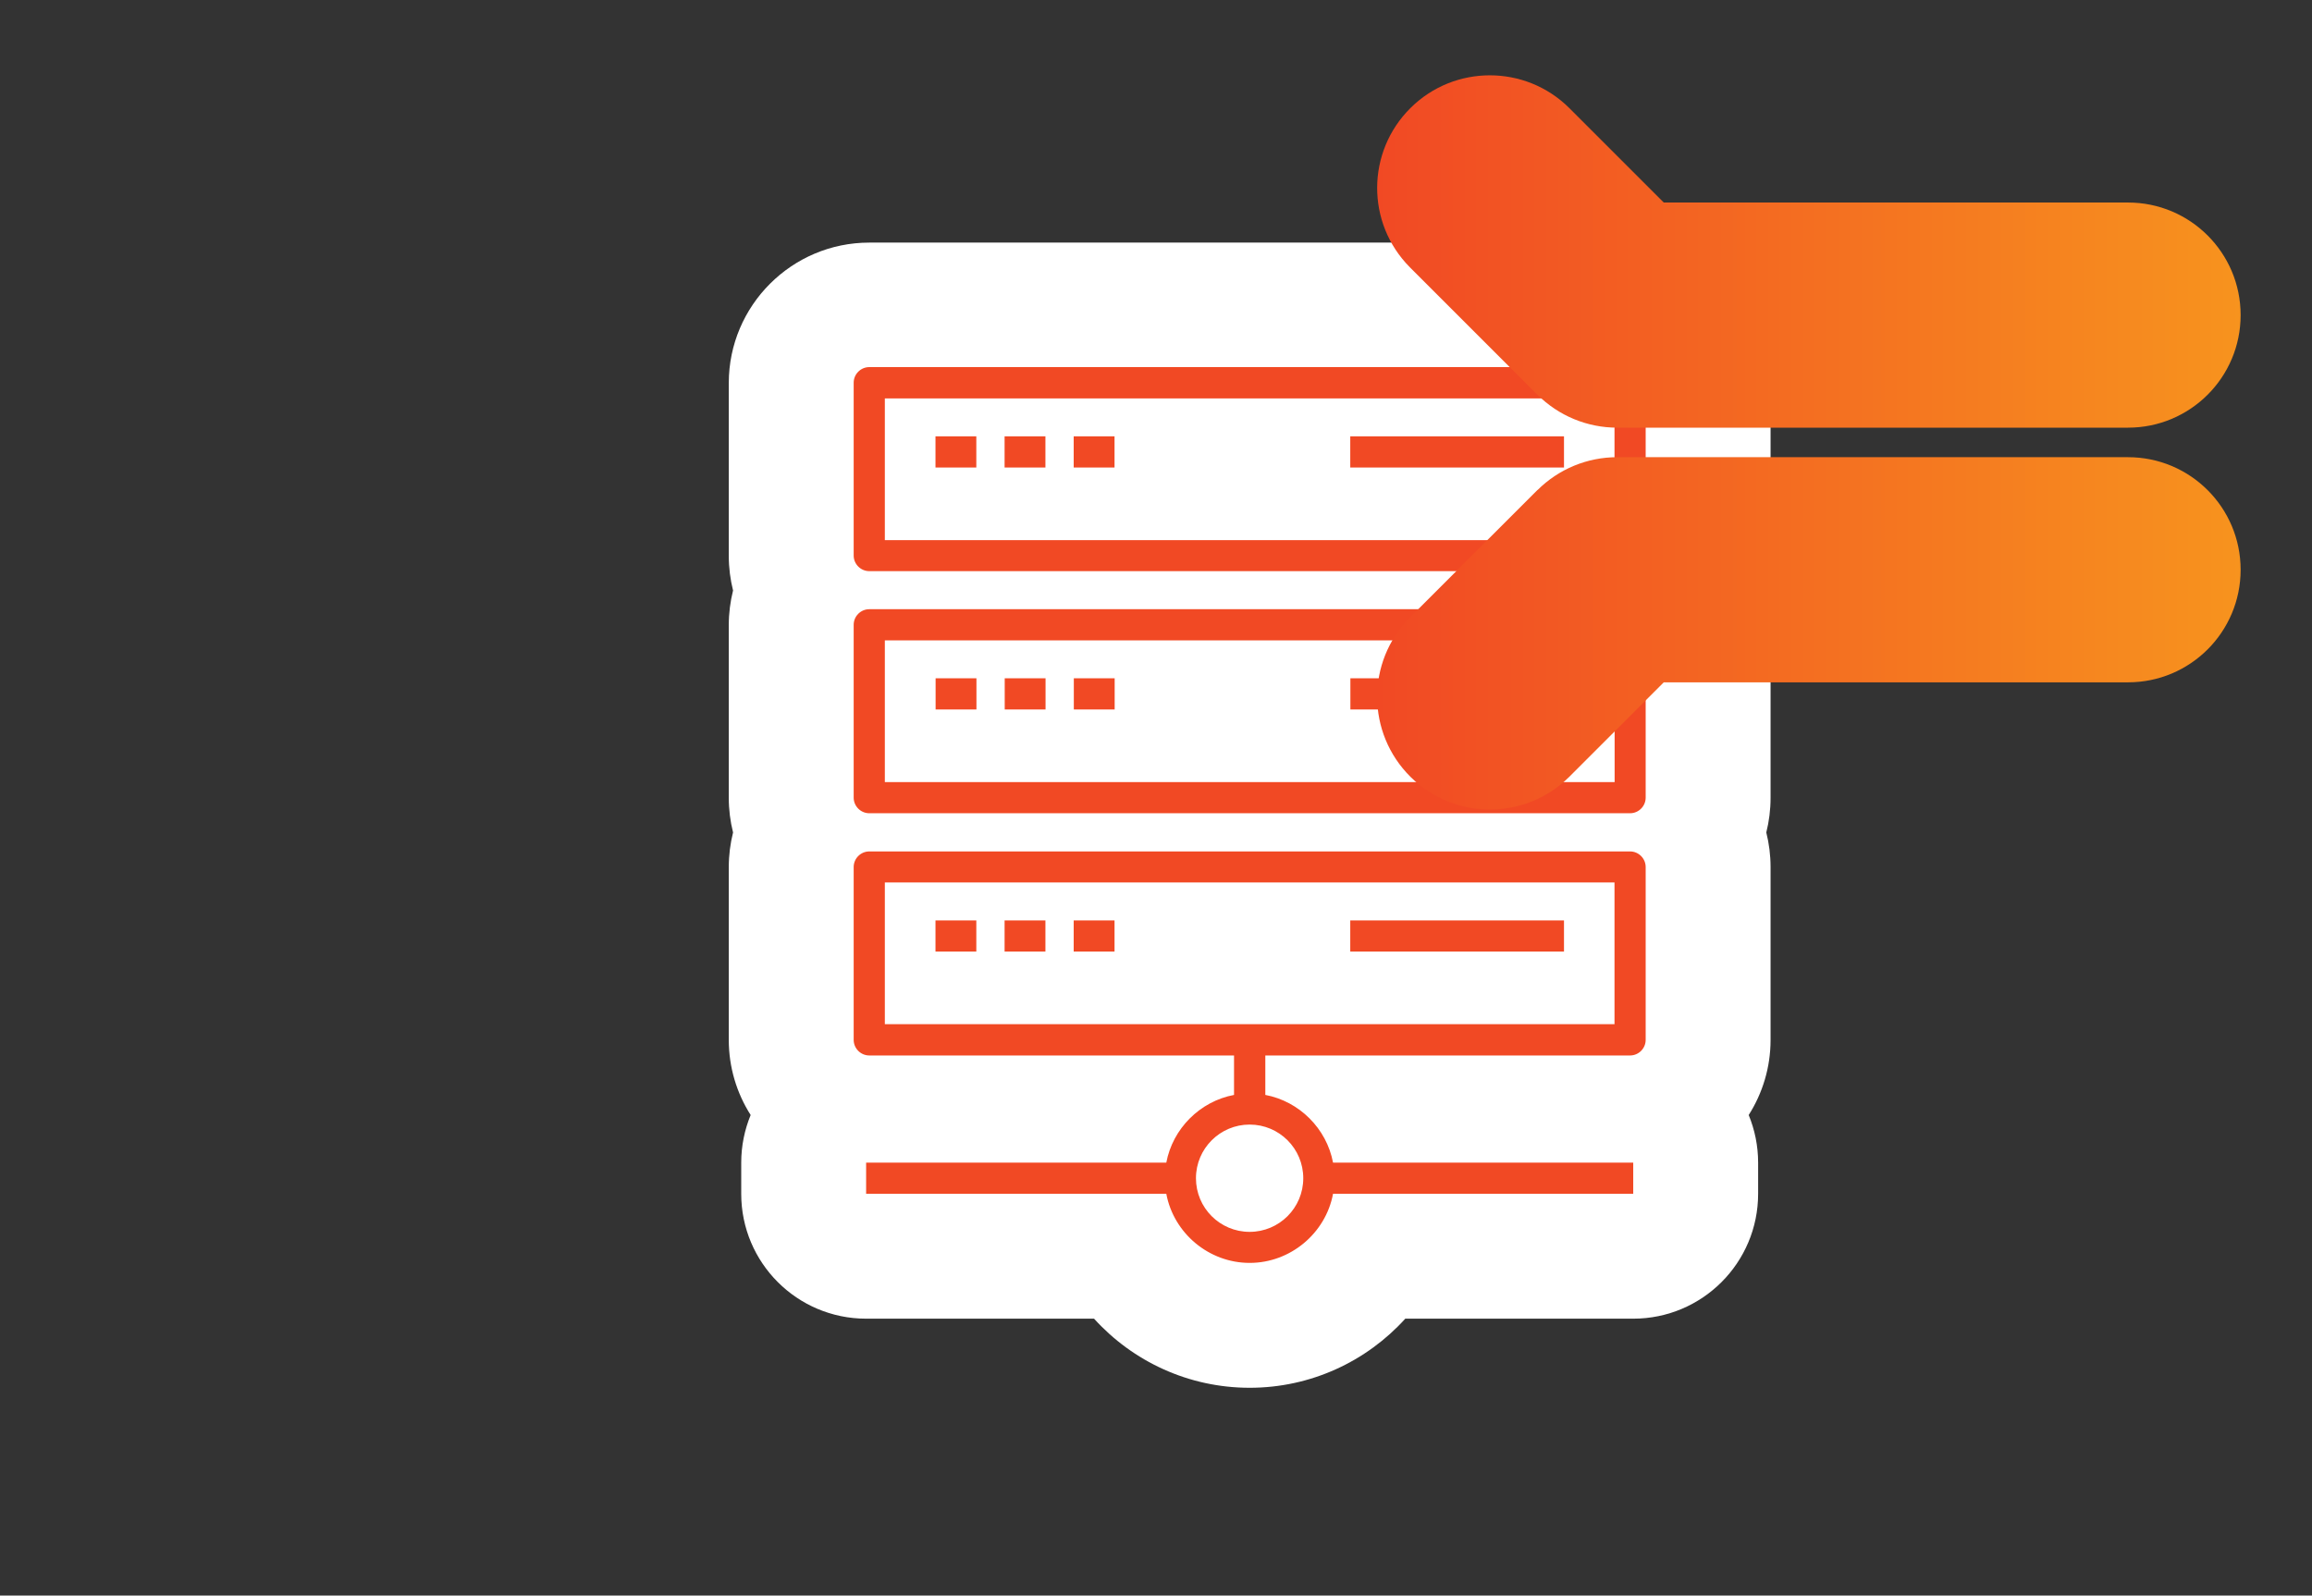
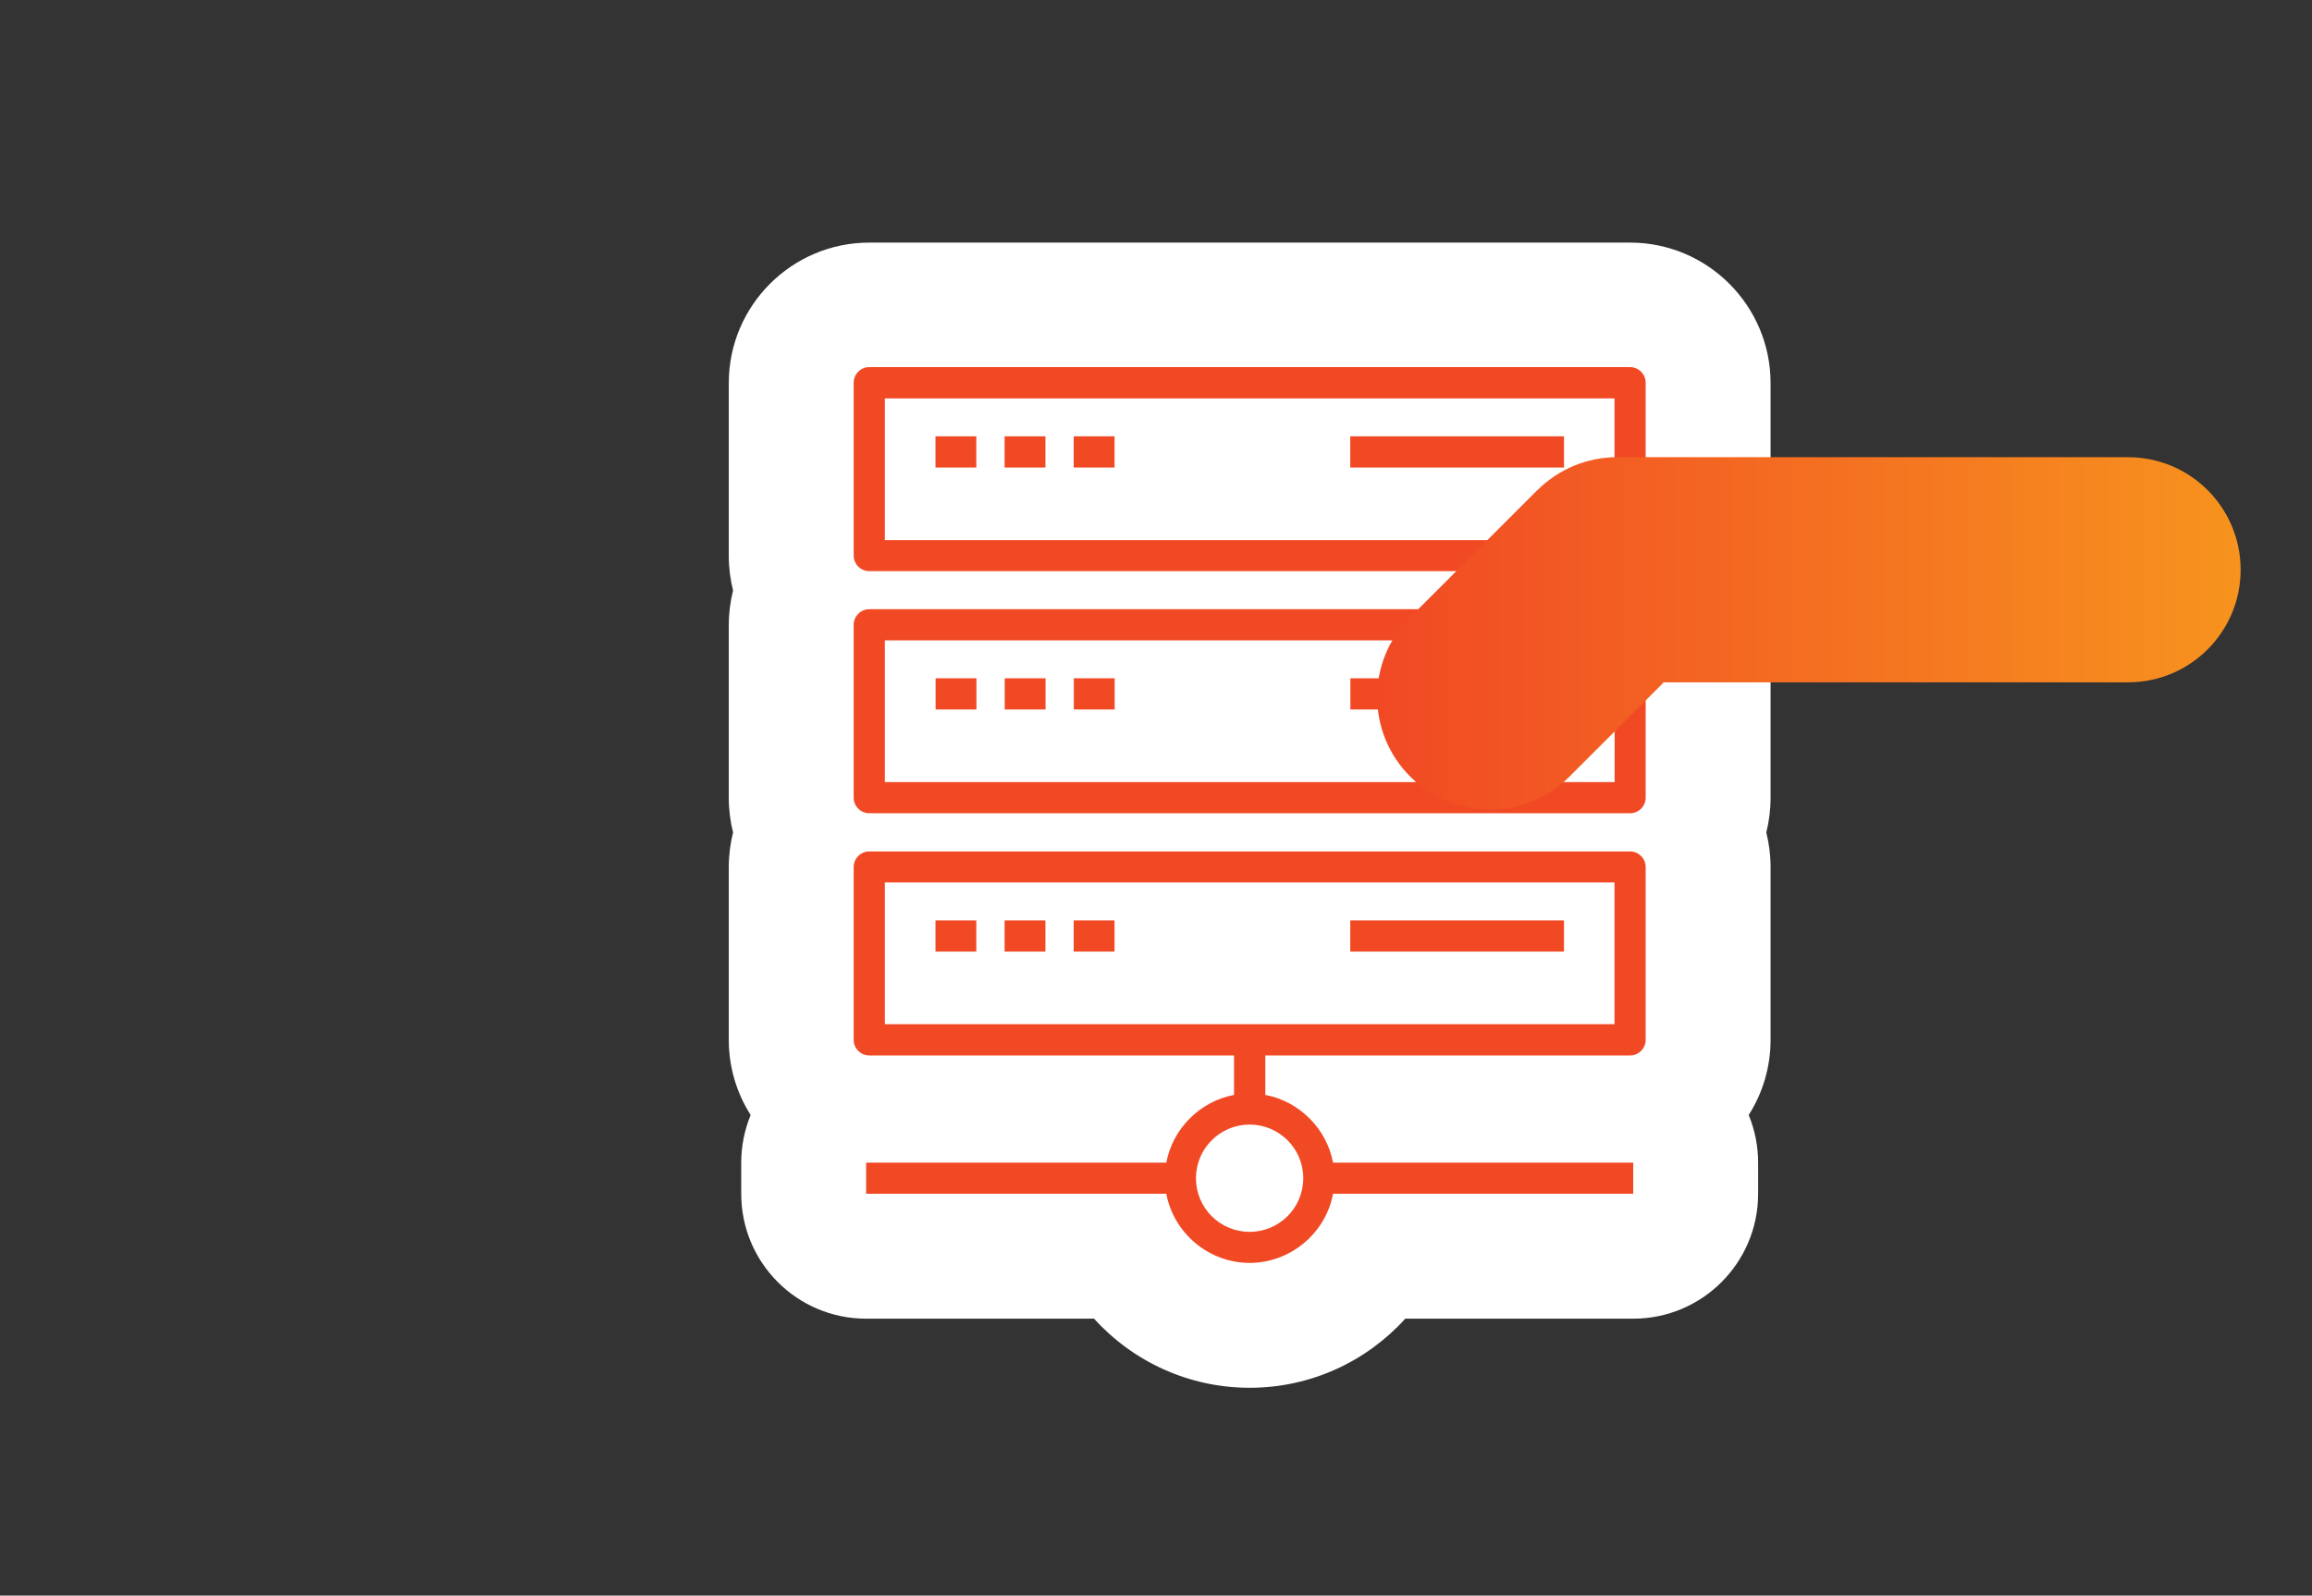
<svg xmlns="http://www.w3.org/2000/svg" width="184" height="127" viewBox="0 0 184 127" fill="none">
  <rect x="0" y="0" width="184" height="127" fill="#333333" stroke="none" />
  <path d="M99.45 110.21C94.67 110.21 90.26 108.09 87.22 104.71H69.18C63.69 104.71 59.24 100.26 59.24 94.77V92.79C59.24 91.37 59.54 90.03 60.07 88.81C58.92 87.08 58.25 85.01 58.25 82.78V69.02C58.25 68.07 58.37 67.15 58.6 66.27C58.37 65.39 58.25 64.47 58.25 63.52V49.76C58.25 48.81 58.37 47.89 58.6 47.01C58.37 46.13 58.25 45.21 58.25 44.26V30.5C58.25 24.47 63.15 19.57 69.18 19.57H129.73C135.76 19.57 140.66 24.47 140.66 30.5V44.26C140.66 45.21 140.54 46.13 140.31 47.01C140.54 47.89 140.66 48.81 140.66 49.76V63.52C140.66 64.47 140.54 65.39 140.31 66.27C140.54 67.15 140.66 68.07 140.66 69.02V82.78C140.66 85.01 139.99 87.08 138.84 88.81C139.37 90.03 139.67 91.38 139.67 92.79V94.77C139.67 100.26 135.22 104.71 129.73 104.71H111.69C108.64 108.1 104.24 110.21 99.46 110.21H99.45Z" fill="white" />
  <path d="M99.45 100.27C96.21 100.27 93.51 97.88 93.03 94.77H69.18V92.79H93.03C93.46 90 95.67 87.79 98.46 87.36V83.76H69.18C68.63 83.76 68.19 83.32 68.19 82.77V69.01C68.19 68.46 68.63 68.02 69.18 68.02H129.73C130.28 68.02 130.72 68.46 130.72 69.01V82.77C130.72 83.32 130.28 83.76 129.73 83.76H100.45V87.36C103.24 87.79 105.45 90 105.88 92.79H129.73V94.77H105.88C105.4 97.88 102.7 100.27 99.46 100.27H99.45ZM99.45 89.26C96.96 89.26 94.94 91.28 94.94 93.77C94.94 96.26 96.97 98.28 99.45 98.28C101.93 98.28 103.96 96.26 103.96 93.77C103.96 91.28 101.93 89.26 99.45 89.26ZM70.17 81.77H128.73V69.99H70.17V81.77ZM124.22 75.5H107.71V73.52H124.22V75.5ZM88.44 75.5H85.69V73.52H88.44V75.5ZM82.94 75.5H80.19V73.52H82.94V75.5ZM77.44 75.5H74.69V73.52H77.44V75.5ZM129.73 64.49H69.18C68.63 64.49 68.19 64.05 68.19 63.5V49.74C68.19 49.19 68.63 48.75 69.18 48.75H129.73C130.28 48.75 130.72 49.19 130.72 49.74V63.5C130.72 64.05 130.28 64.49 129.73 64.49ZM70.18 62.51H128.74V50.73H70.17V62.51H70.18ZM124.23 56.24H107.72V54.26H124.23V56.24ZM88.45 56.24H85.7V54.26H88.45V56.24ZM82.95 56.24H80.2V54.26H82.95V56.24ZM77.45 56.24H74.7V54.26H77.45V56.24ZM129.74 45.23H69.18C68.63 45.23 68.19 44.79 68.19 44.24V30.48C68.19 29.93 68.63 29.49 69.18 29.49H129.73C130.28 29.49 130.72 29.93 130.72 30.48V44.24C130.72 44.79 130.28 45.23 129.73 45.23H129.74ZM70.19 43.25H128.75V31.47H70.17V43.25H70.19ZM124.24 36.98H107.73V35H124.24V36.98ZM88.46 36.98H85.71V35H88.46V36.98ZM82.96 36.98H80.21V35H82.96V36.98ZM77.46 36.98H74.71V35H77.46V36.98Z" fill="#F14924" />
  <path d="M99.45 110.46C94.59 110.46 90.15 108.36 87.07 104.96H68.93C63.44 104.96 58.99 100.51 58.99 95.02V92.54C58.99 91.2 59.26 89.92 59.74 88.75C58.64 87.02 58 84.97 58 82.77V69.01C58 68.06 58.12 67.14 58.34 66.26C58.12 65.38 58 64.46 58 63.51V49.75C58 48.8 58.12 47.88 58.34 47C58.12 46.12 58 45.2 58 44.25V30.49C58 24.32 63.02 19.31 69.18 19.31H129.73C135.9 19.31 140.91 24.33 140.91 30.49V44.25C140.91 45.2 140.79 46.12 140.57 47C140.79 47.88 140.91 48.8 140.91 49.75V63.51C140.91 64.46 140.79 65.38 140.57 66.26C140.79 67.14 140.91 68.06 140.91 69.01V82.77C140.91 84.97 140.27 87.02 139.17 88.75C139.65 89.92 139.92 91.2 139.92 92.54V95.02C139.92 100.51 135.47 104.96 129.98 104.96H111.84C108.76 108.36 104.32 110.46 99.46 110.46H99.45Z" fill="white" />
  <path d="M99.45 100.27C96.21 100.27 93.51 97.88 93.03 94.77H69.18V92.79H93.03C93.46 90 95.67 87.79 98.46 87.36V83.76H69.18C68.63 83.76 68.19 83.32 68.19 82.77V69.01C68.19 68.46 68.63 68.02 69.18 68.02H129.73C130.28 68.02 130.72 68.46 130.72 69.01V82.77C130.72 83.32 130.28 83.76 129.73 83.76H100.45V87.36C103.24 87.79 105.45 90 105.88 92.79H129.73V94.77H105.88C105.4 97.88 102.7 100.27 99.46 100.27H99.45ZM99.45 89.26C96.96 89.26 94.94 91.28 94.94 93.77C94.94 96.26 96.97 98.28 99.45 98.28C101.93 98.28 103.96 96.26 103.96 93.77C103.96 91.28 101.93 89.26 99.45 89.26ZM70.17 81.77H128.73V69.99H70.17V81.77ZM124.22 75.5H107.71V73.52H124.22V75.5ZM88.44 75.5H85.69V73.52H88.44V75.5ZM82.94 75.5H80.19V73.52H82.94V75.5ZM77.44 75.5H74.69V73.52H77.44V75.5ZM129.73 64.49H69.18C68.63 64.49 68.19 64.05 68.19 63.5V49.74C68.19 49.19 68.63 48.75 69.18 48.75H129.73C130.28 48.75 130.72 49.19 130.72 49.74V63.5C130.72 64.05 130.28 64.49 129.73 64.49ZM70.18 62.51H128.74V50.73H70.17V62.51H70.18ZM124.23 56.24H107.72V54.26H124.23V56.24ZM88.45 56.24H85.7V54.26H88.45V56.24ZM82.95 56.24H80.2V54.26H82.95V56.24ZM77.45 56.24H74.7V54.26H77.45V56.24ZM129.74 45.23H69.18C68.63 45.23 68.19 44.79 68.19 44.24V30.48C68.19 29.93 68.63 29.49 69.18 29.49H129.73C130.28 29.49 130.72 29.93 130.72 30.48V44.24C130.72 44.79 130.28 45.23 129.73 45.23H129.74ZM70.19 43.25H128.75V31.47H70.17V43.25H70.19ZM124.24 36.98H107.73V35H124.24V36.98ZM88.46 36.98H85.71V35H88.46V36.98ZM82.96 36.98H80.21V35H82.96V36.98ZM77.46 36.98H74.71V35H77.46V36.98Z" fill="#F14924" />
  <path d="M99.45 100.52C96.22 100.52 93.41 98.17 92.82 95.02H68.93V92.54H92.82C93.33 89.83 95.5 87.66 98.21 87.15V84.01H69.18C68.5 84.01 67.94 83.45 67.94 82.77V69.01C67.94 68.33 68.5 67.77 69.18 67.77H129.73C130.41 67.77 130.97 68.33 130.97 69.01V82.77C130.97 83.45 130.41 84.01 129.73 84.01H100.7V87.15C103.41 87.66 105.58 89.83 106.09 92.54H129.98V95.02H106.09C105.5 98.17 102.69 100.52 99.46 100.52H99.45ZM69.43 94.52H93.25L93.28 94.73C93.74 97.75 96.4 100.02 99.45 100.02C102.5 100.02 105.16 97.75 105.62 94.73L105.65 94.52H129.47V93.03H105.65L105.62 92.82C105.21 90.15 103.06 88.01 100.4 87.6L100.19 87.57V83.51H129.72C130.13 83.51 130.46 83.18 130.46 82.77V69.01C130.46 68.6 130.13 68.27 129.72 68.27H69.18C68.77 68.27 68.44 68.6 68.44 69.01V82.77C68.44 83.18 68.77 83.51 69.18 83.51H98.71V87.57L98.5 87.6C95.83 88.01 93.69 90.16 93.28 92.82L93.25 93.03H69.43V94.51V94.52ZM99.45 98.54C96.82 98.54 94.69 96.4 94.69 93.78C94.69 91.16 96.83 89.02 99.45 89.02C102.07 89.02 104.21 91.16 104.21 93.78C104.21 96.4 102.07 98.54 99.45 98.54ZM99.45 89.51C97.1 89.51 95.18 91.42 95.18 93.78C95.18 96.14 97.09 98.05 99.45 98.05C101.81 98.05 103.72 96.14 103.72 93.78C103.72 91.42 101.81 89.51 99.45 89.51ZM128.98 82.02H69.92V69.74H128.98V82.02ZM70.42 81.52H128.49V70.24H70.42V81.52ZM124.47 75.74H107.46V73.26H124.47V75.74ZM107.96 75.24H123.97V73.76H107.96V75.24ZM88.7 75.74H85.45V73.26H88.7V75.74ZM85.95 75.24H88.21V73.76H85.95V75.24ZM83.2 75.74H79.95V73.26H83.2V75.74ZM80.45 75.24H82.7V73.76H80.45V75.24ZM77.7 75.74H74.45V73.26H77.7V75.74ZM74.95 75.24H77.2V73.76H74.95V75.24ZM129.74 64.73H69.18C68.5 64.73 67.94 64.17 67.94 63.49V49.73C67.94 49.05 68.5 48.49 69.18 48.49H129.73C130.41 48.49 130.97 49.05 130.97 49.73V63.49C130.97 64.17 130.41 64.73 129.73 64.73H129.74ZM69.19 48.99C68.78 48.99 68.45 49.32 68.45 49.73V63.49C68.45 63.9 68.78 64.23 69.19 64.23H129.74C130.15 64.23 130.48 63.9 130.48 63.49V49.73C130.48 49.32 130.15 48.99 129.74 48.99H69.18H69.19ZM128.99 62.75H69.92V50.47H128.98V62.75H128.99ZM70.43 62.25H128.5V50.97H70.42V62.25H70.43ZM124.48 56.47H107.47V53.99H124.48V56.47ZM107.97 55.97H123.98V54.49H107.97V55.97ZM88.71 56.47H85.46V53.99H88.71V56.47ZM85.96 55.97H88.22V54.49H85.96V55.97ZM83.21 56.47H79.96V53.99H83.21V56.47ZM80.46 55.97H82.71V54.49H80.46V55.97ZM77.71 56.47H74.46V53.99H77.71V56.47ZM74.96 55.97H77.21V54.49H74.96V55.97ZM129.75 45.46H69.18C68.5 45.46 67.94 44.9 67.94 44.22V30.46C67.94 29.78 68.5 29.22 69.18 29.22H129.73C130.41 29.22 130.97 29.78 130.97 30.46V44.22C130.97 44.9 130.41 45.46 129.73 45.46H129.75ZM69.18 29.73C68.77 29.73 68.44 30.06 68.44 30.47V44.23C68.44 44.64 68.77 44.97 69.18 44.97H129.73C130.14 44.97 130.47 44.64 130.47 44.23V30.47C130.47 30.06 130.14 29.73 129.73 29.73H69.18ZM128.98 43.49H69.92V31.21H128.98V43.49ZM70.42 42.99H128.49V31.71H70.42V42.99ZM124.47 37.21H107.46V34.73H124.47V37.21ZM107.96 36.71H123.97V35.23H107.96V36.71ZM88.7 37.21H85.45V34.73H88.7V37.21ZM85.95 36.71H88.21V35.23H85.95V36.71ZM83.2 37.21H79.95V34.73H83.2V37.21ZM80.45 36.71H82.7V35.23H80.45V36.71ZM77.7 37.21H74.45V34.73H77.7V37.21ZM74.95 36.71H77.2V35.23H74.95V36.71Z" fill="#F14924" />
-   <path d="M122.37 31.44L112.2 21.27C108.71 17.75 108.74 12.08 112.26 8.59C115.75 5.13 121.39 5.13 124.88 8.59L132.41 16.12H169.36C174.31 16.12 178.32 20.13 178.32 25.08C178.32 30.03 174.31 34.04 169.36 34.04H128.7C126.32 34.04 124.05 33.1 122.36 31.42L122.37 31.44Z" fill="url(#paint0_linear_3_24)" />
  <path d="M122.37 38.99L112.2 49.16C108.71 52.68 108.74 58.35 112.26 61.84C115.75 65.3 121.39 65.3 124.88 61.84L132.41 54.31H169.36C174.31 54.31 178.32 50.3 178.32 45.35C178.32 40.4 174.31 36.39 169.36 36.39H128.7C126.32 36.39 124.05 37.33 122.36 39.01L122.37 38.99Z" fill="url(#paint1_linear_3_24)" />
  <defs>
    <linearGradient id="paint0_linear_3_24" x1="178.33" y1="20.03" x2="109.6" y2="20.03" gradientUnits="userSpaceOnUse">
      <stop stop-color="#F7931E" />
      <stop offset="1" stop-color="#F14924" />
    </linearGradient>
    <linearGradient id="paint1_linear_3_24" x1="178.33" y1="50.4" x2="109.6" y2="50.4" gradientUnits="userSpaceOnUse">
      <stop stop-color="#F7931E" />
      <stop offset="1" stop-color="#F14924" />
    </linearGradient>
  </defs>
</svg>